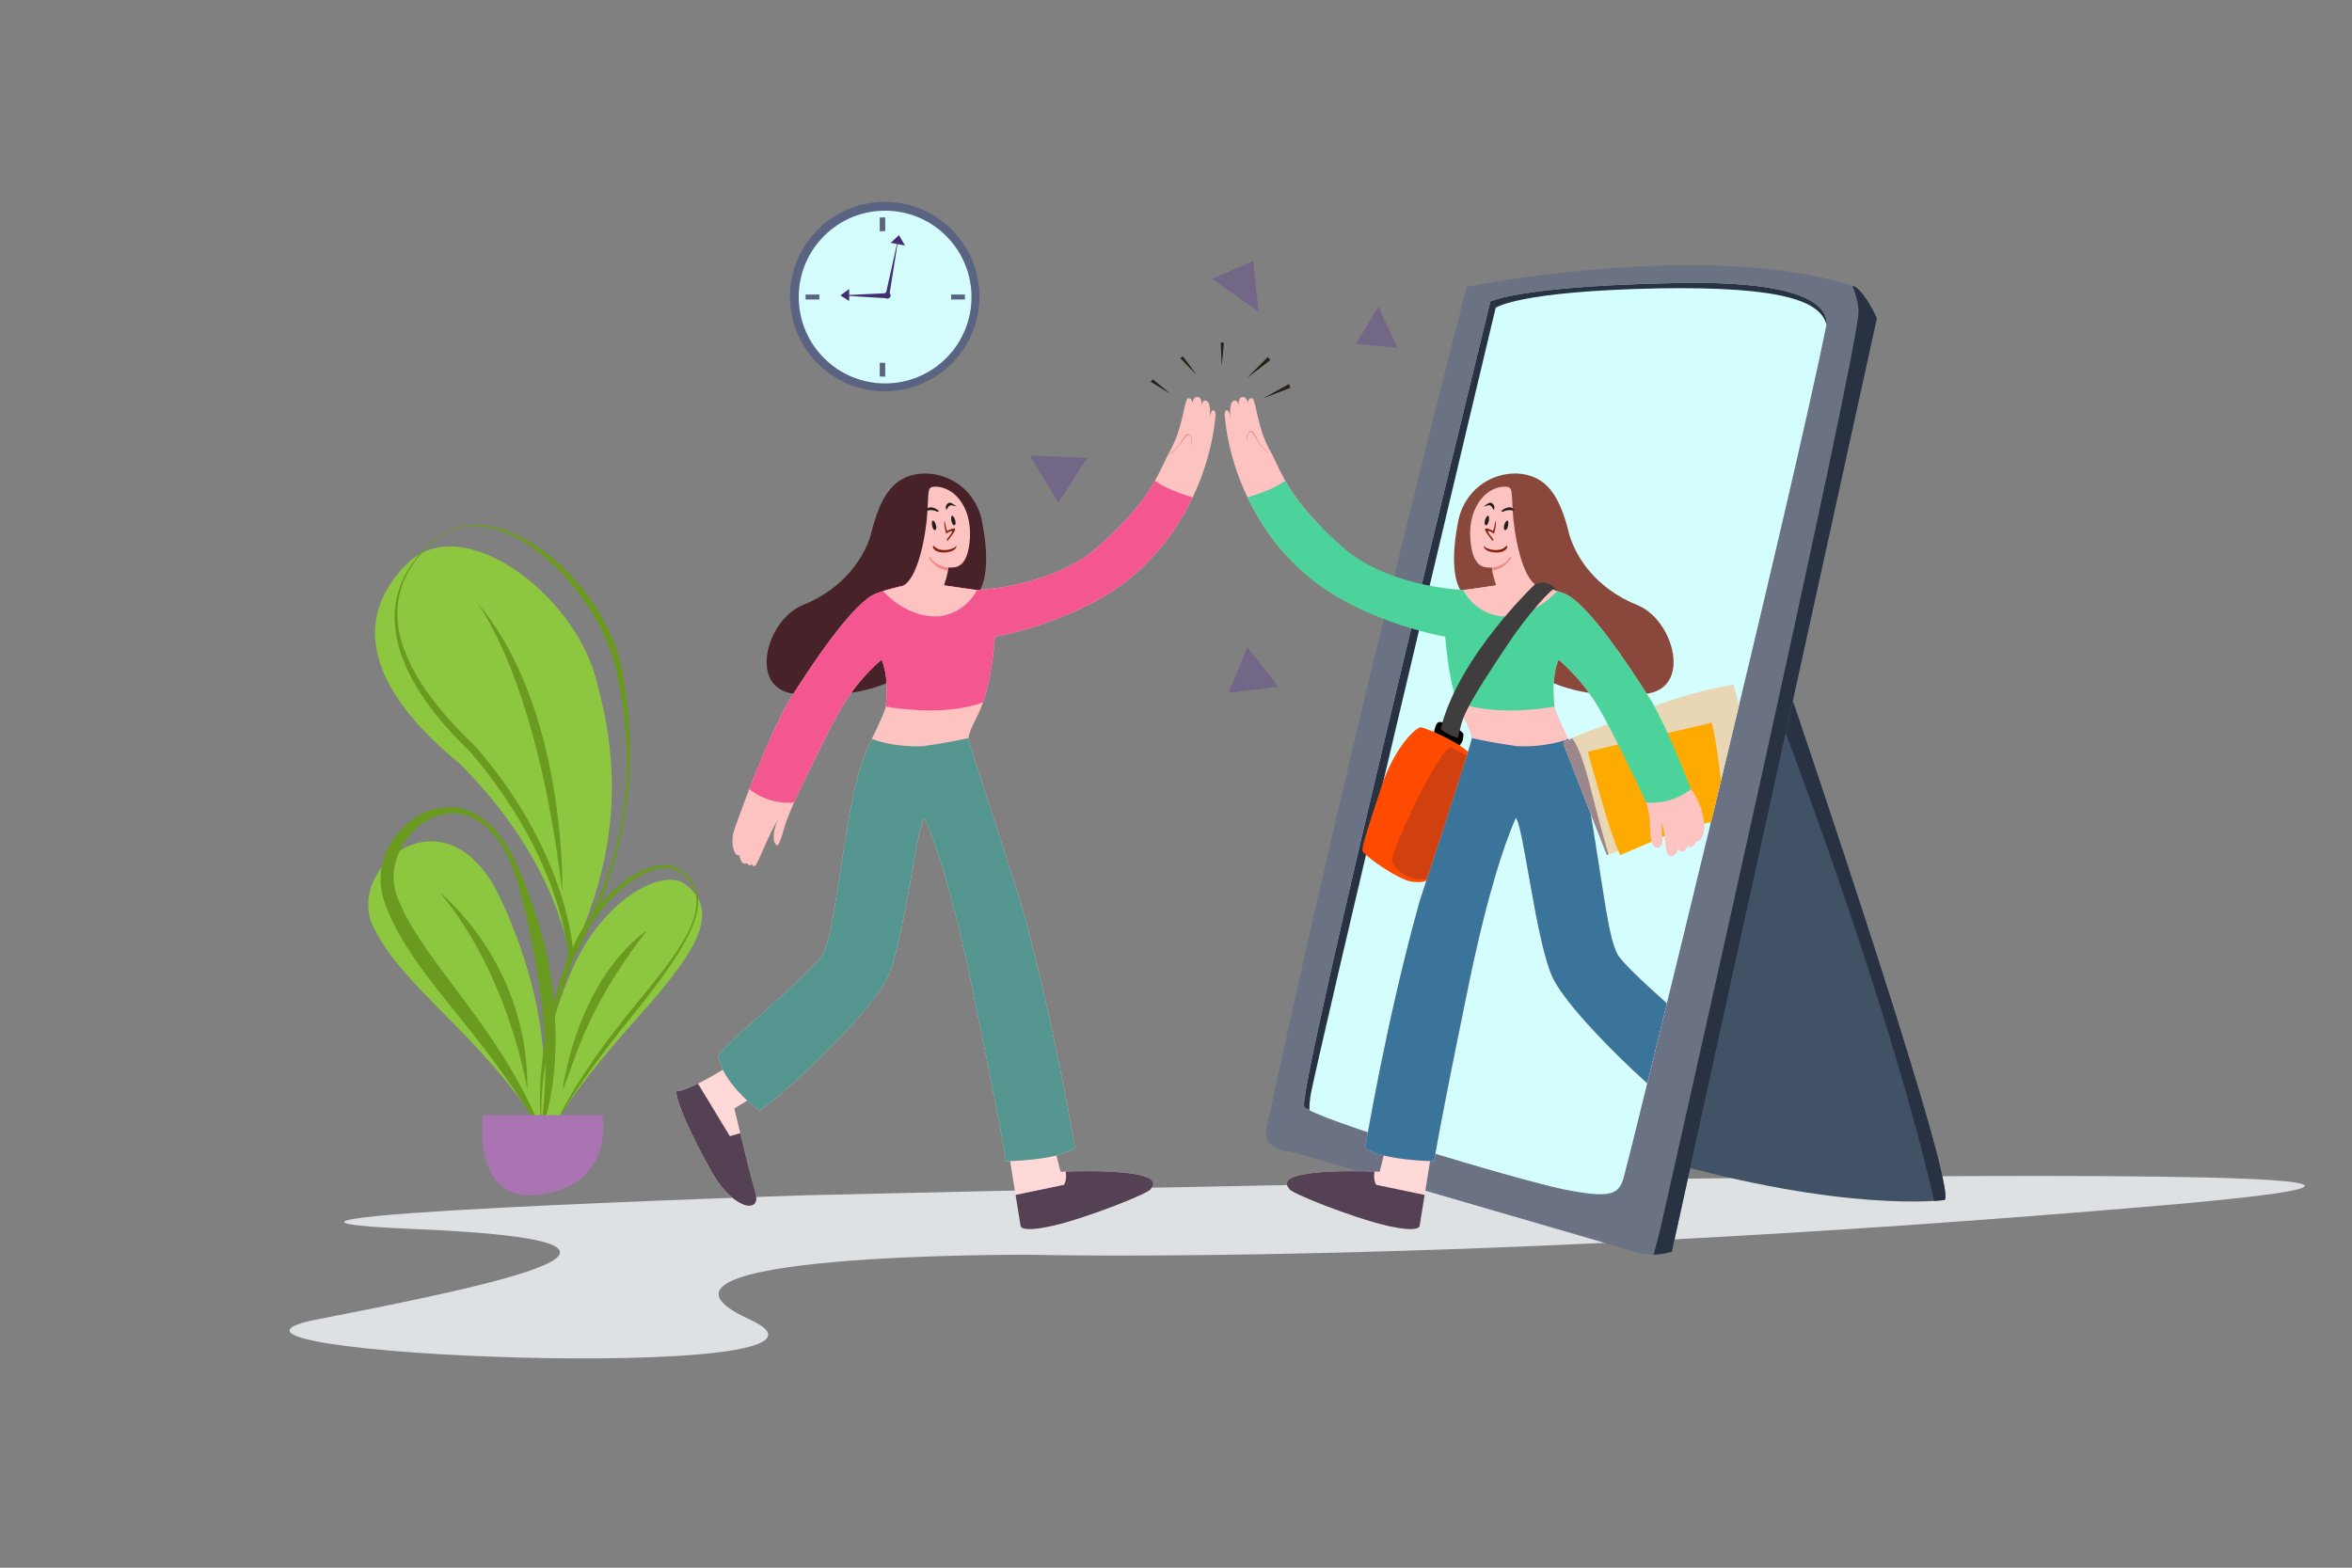
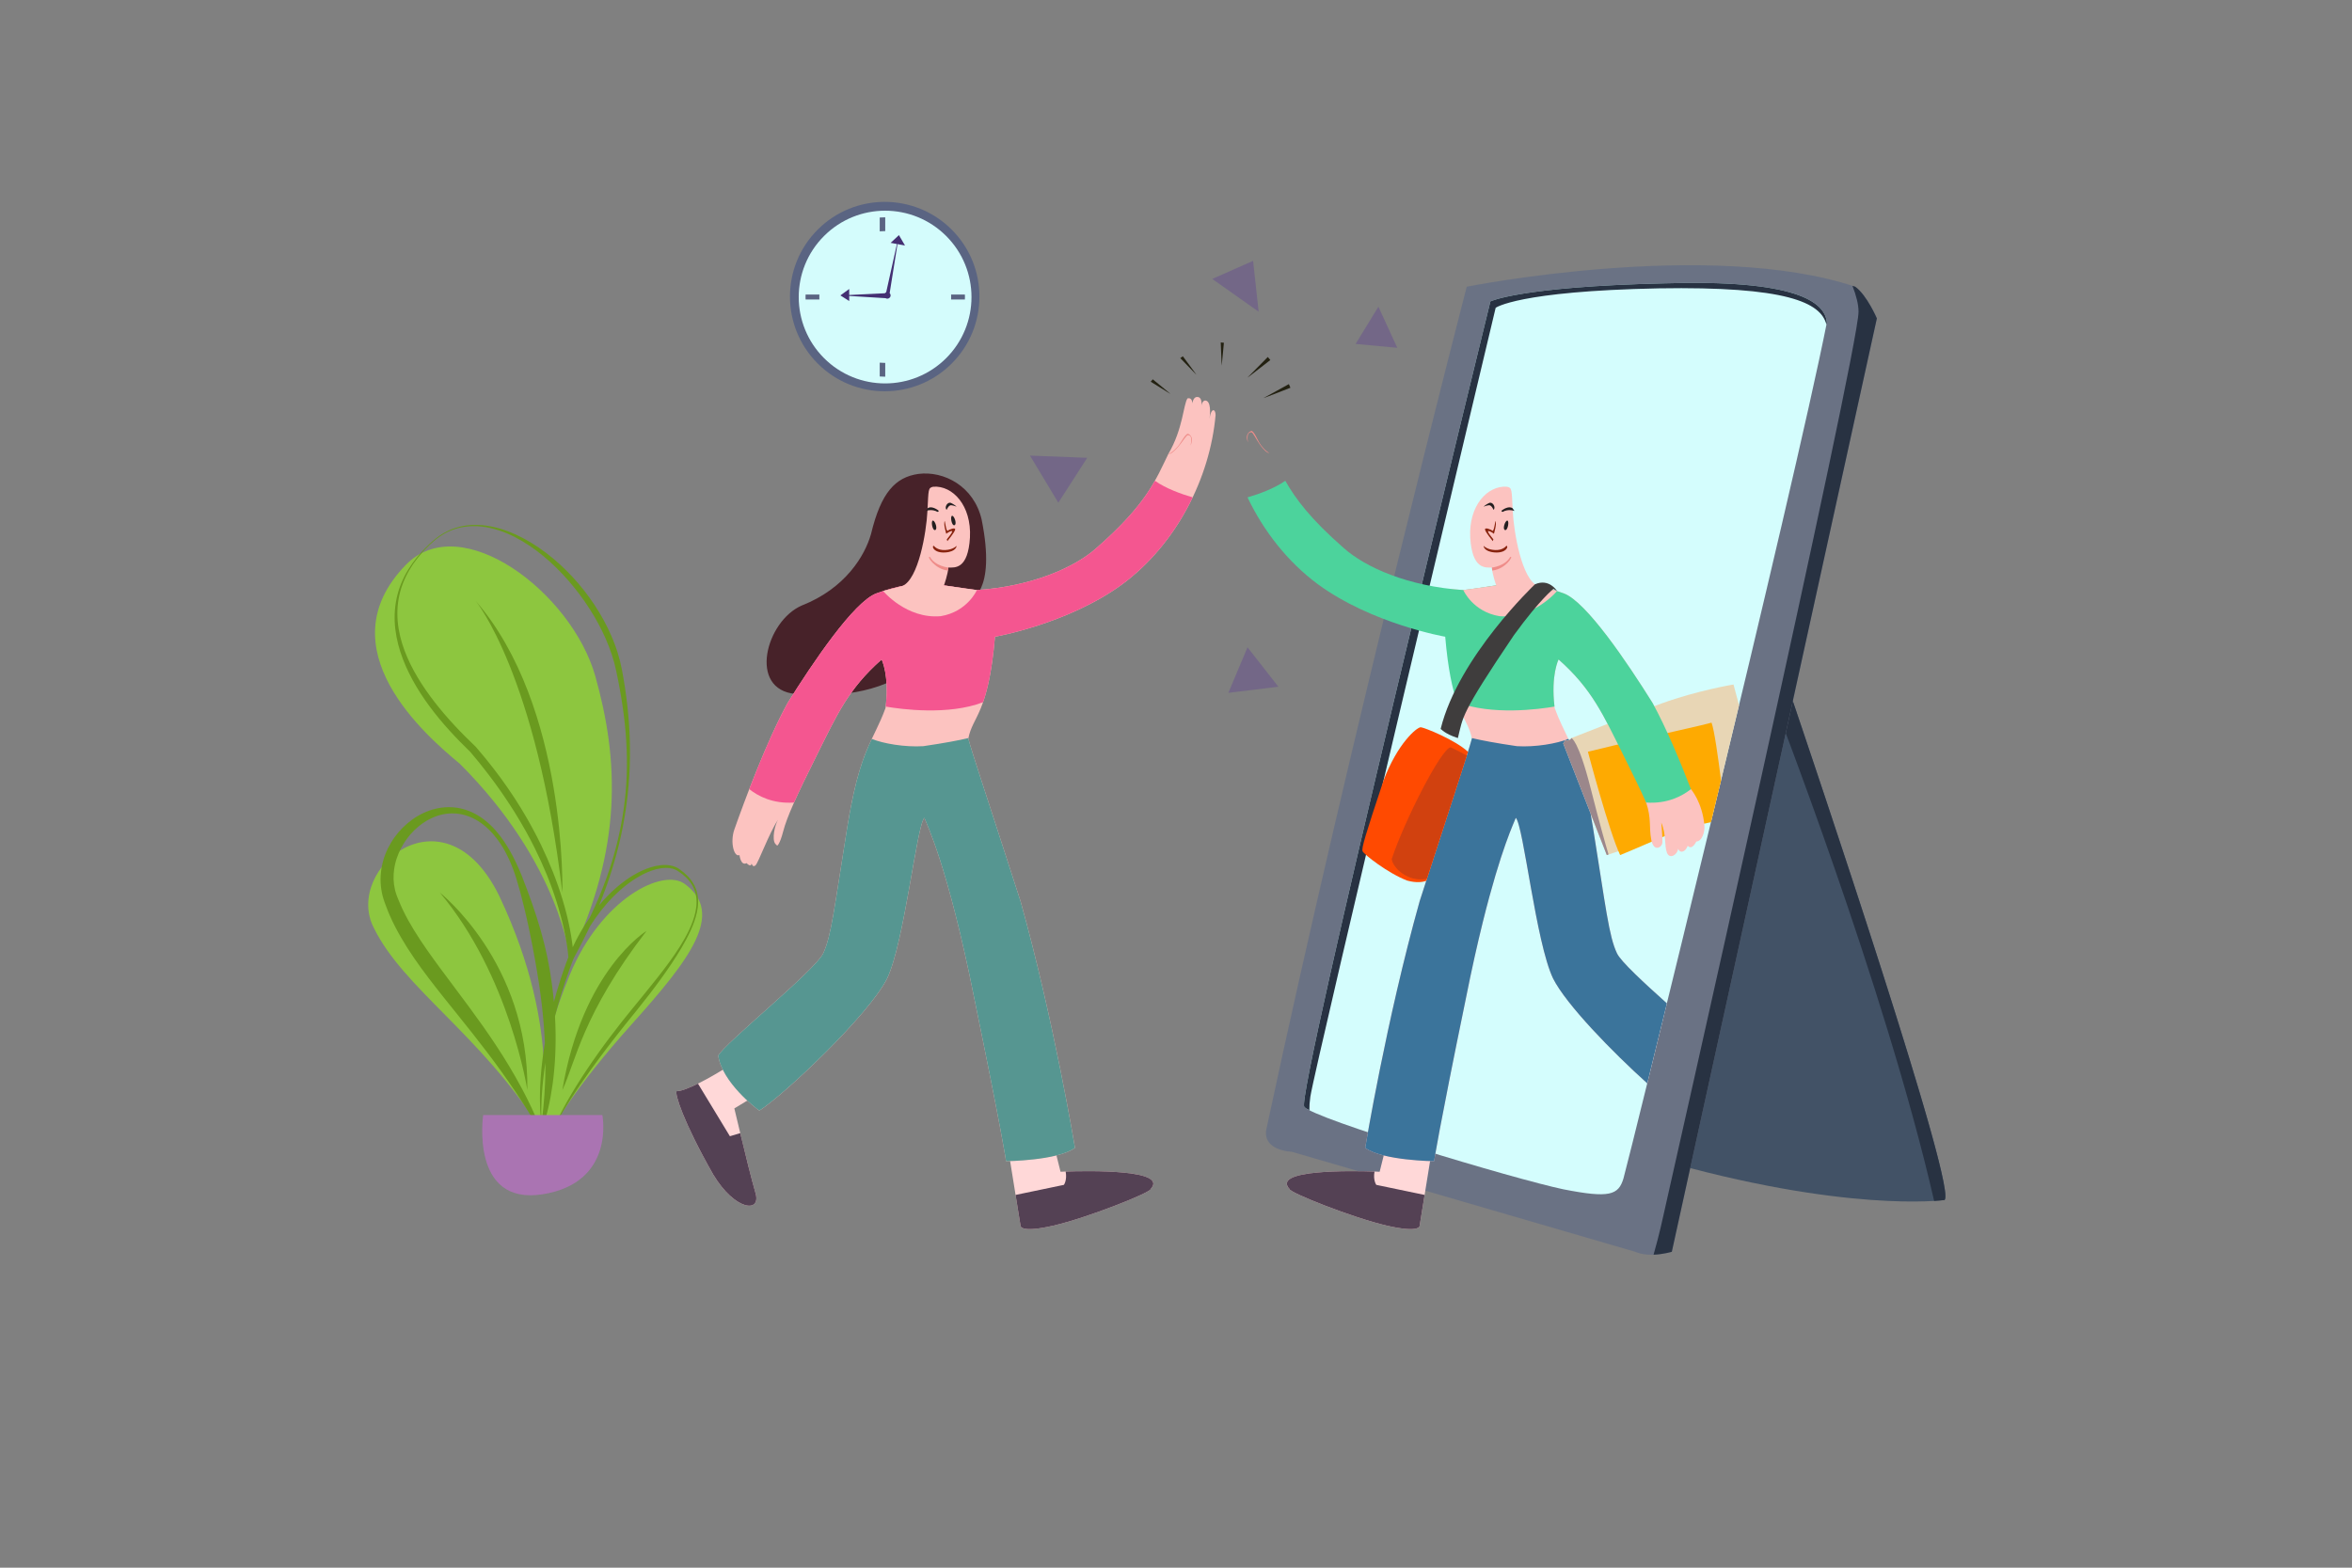
<svg xmlns="http://www.w3.org/2000/svg" xml:space="preserve" style="enable-background:new 0 0 4000 2666.667;" viewBox="0 0 4000 2666.667" y="0px" x="0px" version="1.1">
  <rect x="0" y="0" width="4000" height="2666.667" fill="#808080" stroke="none" />
  <g id="Layer_3">
-     <path d="M1369.945,2033.221c0,0,3495.474-84.705,2300.893,17.701   c-1194.582,102.406-1919.176,83.395-1919.176,83.395s-726.793-3.671-477.419,109.739s-1043.497,60.485-733.51,0   s657.776-132.74,166.334-153.317S1369.945,2033.221,1369.945,2033.221z" style="fill:#DEE1E3;" />
    <path d="M3041.694,1170.966l-272.183,133.256c0,0-277.853,572.718,45.364,666.281   c323.217,93.563,490.496,70.881,490.496,70.881C3342.229,2052.725,3041.694,1170.966,3041.694,1170.966z" style="fill:#425266;" />
    <path d="M3044.978,1180.625c-19.085,2.772-31.639,4.224-31.64,4.224l0,0   c0,0.001,192.738,493.936,276.005,857.92c10.662-0.657,16.028-1.384,16.028-1.384   C3339.955,2052.025,3077.496,1276.377,3044.978,1180.625z" style="fill:#283242;" />
    <path d="M3155.104,487.674c-246.666-82.222-660.61,0-660.61,0s-194.214,748.503-340.229,1430.377   c-9.923,39.693,42.529,41.111,42.529,41.111s0,0,584.059,170.114c25.517,11.341,62.375,0,62.375,0l348.734-1587.733   C3191.962,541.544,3174.95,501.85,3155.104,487.674z" style="fill:#6A7284;" />
    <path d="M2534.691,512.691c0,0,50.53-25.017,294.36-30.687c223.984-7.088,275.018,31.188,277.853,66.628   c-56.705,286.359-337.393,1427.542-345.899,1455.894c-8.506,28.352-23.677,34.023-102.566,18.429   c-81.724-17.011-426.206-120.498-440.382-140.344C2203.882,1862.764,2534.691,512.691,2534.691,512.691z" style="fill:#D4FDFD;" />
    <path d="M3191.962,541.544c0,0-17.011-39.693-36.858-53.869c-1.555-0.518-3.119-1.029-4.687-1.534   c6.428,16.541,10.358,31.705,10.358,44.063c0,68.046-331.722,1536.698-331.722,1536.698s-6.8,32.298-16.867,67.344   c16.86-0.607,31.043-4.969,31.043-4.969L3191.962,541.544z" style="fill:#283242;" />
    <path d="M2829.052,482.004c-243.831,5.671-294.36,30.687-294.36,30.687s-330.81,1350.073-316.634,1369.92   c1.083,1.516,4.102,3.522,8.774,5.938c-0.097-6.505,0.362-14.095,1.637-22.95c7.073-49.144,315.169-1342.012,315.169-1342.012   s37.803-28.352,276.908-33.078c217.385-3.669,276.31,23.82,285.642,61.73c0.243-1.216,0.482-2.421,0.717-3.608   C3104.069,513.191,3053.035,474.916,2829.052,482.004z" style="fill:#283242;" />
  </g>
  <g id="Layer_4">
    <path d="M1716.693,1967.668l18.901,117.19c0,0-1.89,13.231,55.76,0   c57.65-13.231,166.773-56.588,165.658-62.437c35.643-38.687-153.372-29.236-153.372-29.236l-13.231-52.924L1716.693,1967.668z" style="fill:#FFD8D8;" />
    <path d="M1237.538,1814.565c0,0-65.21,41.583-86.947,41.583c-2.835,4.725,10.396,50.089,62.375,141.762   c36.858,61.43,82.222,66.155,71.826,31.188c-10.396-34.968-35.913-143.652-35.913-143.652l37.423-22.682L1237.538,1814.565z" style="fill:#FFD8D8;" />
    <path d="M1212.966,1997.911c36.858,61.43,82.222,66.155,71.826,31.188   c-6.144-20.668-17.571-67.085-25.889-101.595l-17.585,5.24l-54.284-89.446c-14.428,7.165-28.407,12.851-36.444,12.851   C1147.756,1860.874,1160.987,1906.238,1212.966,1997.911z" style="fill:#544154;" />
    <path d="M1791.354,2084.858c57.65-13.231,166.773-56.588,165.659-62.437   c30.995-33.642-107.893-30.882-144.643-29.591c2.682,15.244-3.059,22.669-3.059,22.669l-82.146,17.091l8.43,52.268   C1735.595,2084.858,1733.705,2098.089,1791.354,2084.858z" style="fill:#544154;" />
    <path d="M1669.439,883.662c-13.231-56.705-64.266-83.167-107.739-77.497   c-38.748,5.671-63.32,31.188-80.332,102.069c-10.396,36.858-43.474,92.618-118.135,121.915   c-60.485,26.462-91.672,142.707-10.396,150.268c81.277,7.561,157.828-5.671,210.753-52.924   c51.979-46.309,85.057-106.794,85.057-106.794S1694.956,1010.303,1669.439,883.662z" style="fill:#472229;" />
    <path d="M1554.14,993.91c0,0-25.337,1.272-63.703,15.448c-38.366,14.176-108.302,118.135-150.83,186.181   c-35.913,65.21-73.716,167.279-90.728,215.478c-7.561,21.737-0.473,47.727,8.742,43.474c0,0,2.126,18.902,12.05,13.704   c0,0,7.088,7.952,8.506,0.905c0.945,0.986,1.89,6.732,6.616,2.914c4.725-3.818,23.154-54.852,38.276-77.534   c-5.67,9.923-10.396,33.078-4.725,40.638c3.308,3.308,3.308,3.308,3.308,3.308s4.253-0.945,10.396-24.572   c6.143-23.627,22.209-59.54,56.705-128.531c34.495-68.991,53.397-112.937,110.574-163.499c0,0,13.704,26.935,6.616,82.694   c-21.264,58.122-43.474,68.518-65.21,203.665s-26.815,184.29-40.815,213.588c-14,29.297-168.993,154.048-178.443,173.895   c6.615,45.364,64.265,89.782,69.936,93.563c41.583-26.462,186.18-162.554,217.368-224.929   c29.297-61.43,50.089-259.897,63.32-273.128c2.835,8.506,39.693,80.332,85.057,308.096c46.309,224.929,53.87,275.963,53.87,275.963   s87.892-0.945,117.19-22.682c0,0-35.913-217.368-92.618-419.615c-64.265-199.412-81.277-248.936-88.837-276.626   c7.561-39.031,34.023-40.921,45.364-173.232c0,0,123.805-21.445,216.423-89.164c92.618-68.664,149.323-181.128,158.773-287.922   c0-10.396-7.561-13.704-10.396,6.615c0,0,4.253-25.99-4.726-30.715c-7.561-3.308-8.978,8.506-8.978,8.506   s2.363-15.594-7.561-15.121c-6.616,0-8.033,11.341-8.033,11.341s0.945-10.868-8.033-8.978c-7.088,9.923-7.561,51.979-32.605,94.508   c-20.792,42.529-35.913,84.585-121.915,159.718c-37.331,33.55-110.574,65.683-203.664,71.826   C1627.383,1000.38,1593.833,990.748,1554.14,993.91z" style="fill:#FCC3C0;" />
    <path d="M1908.544,993.91c51.867-38.453,92.468-90.644,119.817-147.882   c-19.23-5.591-45.353-14.897-64.262-28.222c-17.028,30.159-42.967,65.079-99.029,114.056   c-37.331,33.55-110.574,65.683-203.665,71.826c-34.023-3.308-67.573-12.939-107.266-9.777c0,0-25.337,1.272-63.703,15.448   c-38.366,14.176-108.302,118.135-150.83,186.181c-22.999,41.761-46.773,98.639-65.365,146.803   c15.052,11.93,40.299,25.294,76.179,22.783c9.045-20.332,21.491-46.125,38.33-79.804c34.495-68.991,53.397-112.937,110.574-163.499   c0,0,13.276,26.095,6.934,80.087c26.362,4.52,106.389,15.337,165.637-7.426c7.734-21.985,15.367-54.729,20.225-111.409   C1692.121,1083.074,1815.927,1061.629,1908.544,993.91z" style="fill:#F45690;" />
    <path d="M1605.381,995.773c0,0,7.029-19.641,7.354-30.361c11.341,0,33.55,3.308,36.858-51.034   c2.835-54.342-29.297-88.837-62.375-86.475c-8.978,1.89-8.033,4.253-9.923,41.111c-1.89,37.331-15.384,115.903-42.423,127.651   c-26.4,6.629-32.945,8.692-32.945,8.692s39.928,47.948,98.051,42.75c45.364-7.561,61.43-44.419,61.43-44.419L1605.381,995.773z" style="fill:#FCC3C0;" />
    <path d="M1581.666,947.455c-7.138-3.399,7.729,21.014,30.556,23.02c0.28-1.813,0.467-3.531,0.513-5.063   C1612.735,965.411,1590.763,963.285,1581.666,947.455z" style="fill:#EF8C89;" />
    <path d="M1399.915,1621.769c-14,29.297-168.993,154.048-178.443,173.895   c6.616,45.364,64.265,89.782,69.936,93.563c41.583-26.462,186.18-162.554,217.368-224.929   c29.298-61.43,50.089-259.897,63.32-273.128c2.835,8.506,39.693,80.332,85.057,308.096c46.309,224.929,53.87,275.963,53.87,275.963   s87.892-0.945,117.19-22.682c0,0-35.913-217.368-92.618-419.615c-64.265-199.412-81.277-248.936-88.837-276.626   c0.055-0.286,0.112-0.569,0.169-0.851c-16.026,3.857-40.295,8.451-76.721,13.8c-31.241,1.913-68.068-4.347-87.569-12.395   c-13.915,29.496-28.007,64.906-41.906,151.322C1418.993,1543.327,1413.915,1592.472,1399.915,1621.769z" style="fill:#569691;" />
    <path d="M1607.379,935.642c-13.861,0.63-19.216-7.246-19.216-7.246c-4.411,0.63,0,12.601,19.374,11.341   c19.374-1.26,19.374-11.341,19.374-11.341S1621.24,935.012,1607.379,935.642z" style="fill:#88230E;" />
    <path d="M1611.79,902.879c-2.205,2.205-5.037-16.697-5.037-16.697c-2.832,4.411,2.517,21.737,2.517,21.737   s5.985-4.725,9.451-4.568c3.465,0.158-8.506,14.019-8.506,14.019l0.945,3.15c0,0,12.286-14.806,13.231-19.532   C1625.336,896.263,1613.995,900.674,1611.79,902.879z" style="fill:#88230E;" />
    <path d="M1619.35,877.362c-3.78,0-1.059,17.326,3.78,16.066   C1627.969,892.168,1623.13,877.362,1619.35,877.362z" style="fill:#231F20;" />
    <path d="M1586.587,885.552c-3.78,0-1.058,17.326,3.78,16.066   C1595.207,900.359,1590.368,885.552,1586.587,885.552z" style="fill:#231F20;" />
    <path d="M1609.899,867.281c0,0,3.379-8.191,7.675-7.876c4.296,0.315,9.337,2.52,9.337,2.52   s-3.237-3.465-9.337-6.301C1611.474,852.79,1605.489,862.87,1609.899,867.281z" style="fill:#231F20;" />
    <path d="M1594.463,867.281c0,0-10.593-7.679-16.953-2.579l-3.209,4.47c0,0,10.396-4.095,20.162,1.575   C1594.463,870.746,1598.909,869.801,1594.463,867.281z" style="fill:#231F20;" />
    <path d="M1986.671,772.788c0,0,12.916-5.685,22.367-21.752c9.451-16.066,11.971-12.916,11.971-12.916   s11.341,4.725,3.465,19.847c0,0,5.722-17.156-4.253-17.799c-2.441-0.158-8.926,11.278-17.248,20.792   C1997.332,767.409,1990.871,772.794,1986.671,772.788z" style="fill:#EF8C89;" />
  </g>
  <g id="Layer_5">
    <path d="M2948.131,1164.351c0,0-62.375,10.396-121.915,32.133c-59.54,21.737-153.727,58.971-153.727,58.971   s-1.302,2.565-4.1,3.637c-0.384,0.147-0.797,0.265-1.238,0.346c-0.018,0.003-0.037,0.006-0.055,0.009   c-0.21,0.036-0.426,0.065-0.648,0.083c-0.008,0.001-0.015,0.002-0.023,0.002c-0.227,0.018-0.461,0.024-0.701,0.019   c-0.035-0.001-0.07-0.003-0.105-0.004c-0.204-0.006-0.413-0.021-0.626-0.045c-0.048-0.005-0.095-0.009-0.144-0.016   c-0.246-0.031-0.497-0.073-0.755-0.128c-0.036-0.008-0.073-0.018-0.11-0.027c-0.222-0.051-0.45-0.112-0.681-0.182   c-0.071-0.021-0.141-0.043-0.212-0.066c-0.271-0.088-0.547-0.186-0.831-0.302l-2.551,3.838l-1.27,1.91l16.054,41.093l30.629,78.399   v0l27.531,70.47l177.825-58.781c15.576-64.492,31.448-130.494,47.124-196.051L2948.131,1164.351z" style="fill:#E8D6B5;" />
    <path d="M2668.389,1259.091c-0.384,0.147-0.797,0.265-1.238,0.346c-0.018,0.003-0.037,0.006-0.055,0.009   c-0.21,0.036-0.426,0.065-0.648,0.083c-0.008,0.001-0.015,0.002-0.023,0.002c-0.227,0.018-0.461,0.024-0.701,0.019   c-0.035-0.001-0.07-0.003-0.105-0.004c-0.204-0.006-0.413-0.021-0.626-0.045c-0.048-0.005-0.095-0.009-0.144-0.016   c-0.246-0.031-0.497-0.073-0.755-0.128c-0.036-0.008-0.073-0.018-0.11-0.027c-0.222-0.051-0.45-0.112-0.681-0.182   c-0.071-0.021-0.141-0.043-0.212-0.066c-0.271-0.088-0.547-0.186-0.831-0.302l-2.551,3.838l-1.27,1.91l16.054,41.093l30.629,78.399   v0l27.531,70.47l2.983-0.986c-3.912-13.042-14.331-48.907-30.39-112.379c-20.792-82.177-32.757-85.671-32.757-85.671   S2671.187,1258.02,2668.389,1259.091z" style="fill:#9B878B;" />
    <path d="M2910.772,1229.243c-6.346,1.806-22.02,5.655-57.148,13.549   c-84.112,18.902-153.103,35.913-153.103,35.913s35.913,136.091,54.815,175.785c0,0,29.929-12.248,78.757-33.531   c27.514-11.993,56.028-18.728,75.679-22.323c5.692-23.563,11.424-47.33,17.173-71.21   C2921.838,1286.968,2915.334,1241.136,2910.772,1229.243z" style="fill:#FEAA01;" />
    <path d="M2875.737,1342.342c0,0,19.47,22.366,22.936,61.744c0.945,10.081-3.465,26.777-13.861,27.407   c0,0-6.931,15.436-14.491,7.246c-4.095,10.711-12.916,13.546-16.381,5.04c-1.26,10.396-14.176,18.272-18.902,6.931   c-4.726-11.341-0.945-31.61-9.766-51.403c0,0,2.52,25.886,1.89,34.077c-0.63,8.191-14.806,16.696-18.902-5.04   c-4.095-21.737,0.553-36.023-8.702-63.218s11.222-19.949,11.222-19.949l19.476-4.051l17.72-1.305L2875.737,1342.342z" style="fill:#FCC3C0;" />
    <path d="M2433.285,1967.668l-18.902,117.19c0,0,1.89,13.231-55.76,0   c-57.65-13.231-166.773-56.588-165.659-62.437c-35.643-38.687,153.373-29.236,153.373-29.236l13.231-52.924L2433.285,1967.668z" style="fill:#FFD8D8;" />
    <path d="M2358.624,2084.858c-57.65-13.231-166.773-56.588-165.659-62.437   c-30.995-33.642,107.893-30.882,144.643-29.591c-2.682,15.244,3.059,22.669,3.059,22.669l82.146,17.091l-8.43,52.268   C2414.383,2084.858,2416.273,2098.089,2358.624,2084.858z" style="fill:#544154;" />
-     <path d="M2480.539,883.662c13.231-56.705,64.265-83.167,107.739-77.497   c38.748,5.671,63.321,31.188,80.332,102.069c10.396,36.858,43.474,92.618,118.135,121.915   c60.485,26.462,91.673,142.707,10.396,150.268c-81.277,7.561-157.828-5.671-210.753-52.924   c-51.979-46.309-85.057-106.794-85.057-106.794S2455.022,1010.303,2480.539,883.662z" style="fill:#89483B;" />
-     <path d="M2162.992,772.143c-25.044-42.529-25.517-84.584-32.605-94.508c-8.978-1.89-8.033,8.978-8.033,8.978   s-1.418-11.341-8.033-11.341c-9.321-0.444-7.802,13.285-7.584,14.954c0.015,0.105,0.023,0.168,0.023,0.168s-0.009-0.06-0.023-0.168   c-0.205-1.408-1.92-11.416-8.955-8.338c-7.895,4.155-5.56,24.747-4.881,29.659c0.053,0.345,0.105,0.696,0.156,1.056   c0,0-0.063-0.382-0.156-1.056c-2.946-19.142-10.24-15.771-10.24-5.559c7.552,85.34,45.283,174.299,107.4,241.637l58.116-50.011   C2193.835,843.008,2180.395,807.738,2162.992,772.143z" style="fill:#FCC3C0;" />
    <path d="M2750.063,1621.769c-14-29.297-19.078-78.442-40.815-213.588   c-1.373-8.536-2.748-16.572-4.124-24.156l-0.002-0.005v0l-30.629-78.399l-16.054-41.093l1.27-1.91l2.551-3.838   c0.284,0.117,0.559,0.214,0.831,0.302c0.071,0.023,0.142,0.045,0.212,0.066c0.231,0.07,0.459,0.132,0.681,0.182   c0.036,0.008,0.073,0.019,0.11,0.027c0.258,0.056,0.509,0.097,0.755,0.128c0.049,0.006,0.096,0.01,0.144,0.016   c0.213,0.023,0.422,0.038,0.626,0.045c0.035,0.001,0.071,0.003,0.105,0.004c0.24,0.004,0.474-0.002,0.701-0.019   c0.008-0.001,0.015-0.002,0.023-0.002c0.223-0.018,0.438-0.047,0.648-0.083c0.018-0.003,0.037-0.006,0.055-0.009   c0.441-0.081,0.854-0.199,1.238-0.346c0,0,0,0,0,0c-8.201-17.564-16.344-32.685-24.352-54.575   c-7.088-55.76,6.615-82.694,6.615-82.694c40.771,36.054,62.08,68.746,83.459,109.551c25.197-9.756,54.254-20.888,79.325-30.185   c-1.023-1.91-2.045-3.797-3.065-5.649c-42.529-68.046-112.465-172.004-150.83-186.181c-38.366-14.176-63.703-15.448-63.703-15.448   c-39.693-3.162-73.244,6.47-107.266,9.777c-8.284-0.547-16.408-1.303-24.367-2.244l21.55,211.937   c7.509,16.284,14.225,26.192,17.466,42.925c-2.179,7.982-5.145,17.78-9.801,32.459c-11.495,36.241-33.297,102.241-79.037,244.167   c-56.705,202.247-92.618,419.615-92.618,419.615c29.297,21.737,117.19,22.682,117.19,22.682s7.561-51.034,53.87-275.963   c10.198-51.201,19.965-94.518,29.013-131.01c31.202-125.842,53.846-170.492,56.044-177.085   c13.231,13.231,34.023,211.698,63.32,273.128c22.114,44.227,101.244,125.514,160.241,178.505   c9.845-39.93,21.118-85.82,33.411-136.044C2795.249,1671.207,2756.719,1635.699,2750.063,1621.769z" style="fill:#FCC3C0;" />
    <path d="M2750.063,1621.769c-14-29.297-19.078-78.442-40.815-213.588c-1.374-8.54-2.749-16.574-4.126-24.161   l-46.683-119.491l3.82-5.748c2.536,1.044,4.565,0.91,6.129,0.311c-0.349-0.748-0.698-1.492-1.047-2.232   c-19.501,8.048-56.329,14.308-87.57,12.395c-36.426-5.349-60.695-9.943-76.721-13.8c0.057,0.282,0.114,0.565,0.169,0.851   c-2.179,7.982-5.145,17.78-9.801,32.46c-11.495,36.241-33.297,102.241-79.037,244.166   c-56.705,202.247-92.617,419.615-92.617,419.615c29.297,21.737,117.19,22.682,117.19,22.682s7.561-51.034,53.869-275.963   c10.198-51.201,19.965-94.518,29.013-131.01c31.202-125.842,53.846-170.492,56.044-177.085   c13.231,13.231,34.023,211.698,63.32,273.128c22.114,44.227,101.244,125.514,160.241,178.505   c9.845-39.93,21.118-85.82,33.411-136.044C2795.249,1671.207,2756.719,1635.699,2750.063,1621.769z" style="fill:#3B749B;" />
    <path d="M2241.434,993.91c-51.867-38.453-92.468-90.644-119.817-147.882   c19.23-5.591,45.353-14.897,64.262-28.222c17.028,30.159,42.967,65.079,99.029,114.056c37.331,33.55,110.574,65.683,203.665,71.826   c34.023-3.308,67.573-12.939,107.267-9.777c0,0,25.337,1.272,63.703,15.448c38.366,14.176,108.302,118.135,150.83,186.181   c22.999,41.761,46.773,98.639,65.365,146.803c-15.052,11.93-40.299,25.294-76.179,22.783   c-9.045-20.332-21.491-46.125-38.331-79.804c-34.495-68.991-53.397-112.937-110.574-163.499c0,0-13.276,26.095-6.935,80.087   c-26.362,4.52-106.389,15.337-165.637-7.426c-7.734-21.985-15.367-54.729-20.225-111.409   C2457.857,1083.074,2334.052,1061.629,2241.434,993.91z" style="fill:#4CD39C;" />
    <path d="M2544.597,995.773c0,0-7.029-19.641-7.354-30.361c-11.341,0-33.55,3.308-36.858-51.034   c-2.835-54.342,29.298-88.837,62.375-86.475c8.978,1.89,8.033,4.253,9.923,41.111c1.89,37.331,15.384,115.903,42.424,127.651   c26.399,6.629,32.945,8.692,32.945,8.692s-39.928,47.948-98.051,42.75c-45.364-7.561-61.43-44.419-61.43-44.419L2544.597,995.773z" style="fill:#FCC3C0;" />
    <path d="M2568.313,947.455c7.138-3.399-7.729,21.014-30.555,23.02c-0.28-1.813-0.467-3.531-0.513-5.063   C2537.244,965.411,2559.216,963.285,2568.313,947.455z" style="fill:#EF8C89;" />
    <path d="M2542.599,935.642c13.861,0.63,19.217-7.246,19.217-7.246c4.41,0.63,0,12.601-19.374,11.341   c-19.374-1.26-19.374-11.341-19.374-11.341S2528.738,935.012,2542.599,935.642z" style="fill:#88230E;" />
    <path d="M2538.189,902.879c2.205,2.205,5.037-16.697,5.037-16.697c2.832,4.411-2.517,21.737-2.517,21.737   s-5.985-4.725-9.451-4.568c-3.465,0.158,8.506,14.019,8.506,14.019l-0.945,3.15c0,0-12.286-14.806-13.231-19.532   S2535.984,900.674,2538.189,902.879z" style="fill:#88230E;" />
-     <path d="M2530.628,877.362c3.78,0,1.059,17.326-3.78,16.066   C2522.009,892.168,2526.848,877.362,2530.628,877.362z" style="fill:#231F20;" />
    <path d="M2563.391,885.552c3.78,0,1.058,17.326-3.78,16.066   C2554.772,900.359,2559.611,885.552,2563.391,885.552z" style="fill:#231F20;" />
    <path d="M2540.079,867.281c0,0-3.378-8.191-7.675-7.876c-4.296,0.315-9.337,2.52-9.337,2.52   s3.237-3.465,9.337-6.301C2538.504,852.79,2544.489,862.87,2540.079,867.281z" style="fill:#231F20;" />
    <path d="M2555.515,867.281c0,0,10.593-7.679,16.953-2.579l3.209,4.47c0,0-10.396-4.095-20.162,1.575   C2555.515,870.746,2551.069,869.801,2555.515,867.281z" style="fill:#231F20;" />
-     <path d="M2438.261,1249.408c0,0,1.417-15.121,7.088-20.319c5.671-5.198,43.946,13.231,43.474,20.319   c-0.473,7.088,0,13.704-10.396,21.737C2454.8,1258.386,2438.261,1249.408,2438.261,1249.408z" />
    <path d="M2610.467,993.91c0,0-130.15,123.187-160.392,246.047c0.945,0,6.615,8.313,29.297,15.497   c9.194-36.163,2.835-38.179,95.453-175.216c45.364-62.375,67.101-78.441,67.101-78.441l6.127,3.559   C2648.053,1005.356,2634.768,983.187,2610.467,993.91z" style="fill:#3F3D3D;" />
    <path d="M2416.052,1237.122c-6.615,0-39.693,27.88-63.22,90.889   c-31.087,93.252-37.431,114.665-35.541,119.863c1.89,5.198,43.474,37.803,76.079,50.089c15.503,4.134,25.91,2.615,32.168,0.391   c42.368-131.21,61.3-188.337,71.018-219.56C2475.117,1258.732,2421.926,1237.122,2416.052,1237.122z" style="fill:#FF4A01;" />
    <path d="M2467.086,1271.145c-16.066,1.89-79.387,126.641-100.178,189.961   c0.868,13.025,25.674,40.408,59.753,33.772c38.834-120.24,57.697-177.377,67.865-209.607   C2488.924,1281.987,2480.315,1277.411,2467.086,1271.145z" style="fill:#D1410F;" />
    <path d="M2158.775,770.834c0,0-12.347-6.834-20.3-23.692c-7.954-16.858-10.749-13.949-10.749-13.949   s-11.723,3.677-5.252,19.45c0,0-4.142-17.604,5.851-17.34c2.446,0.065,7.865,12.042,15.289,22.272   C2148.646,764.509,2154.592,770.458,2158.775,770.834z" style="fill:#EF8C89;" />
  </g>
  <g id="Layer_6">
    <polygon points="2131.111,443.728 2061.647,474.443 2140.561,530.203" style="fill:#736787;" />
    <polygon points="2344.226,521.697 2305.478,585.017 2376.358,591.633" style="fill:#736787;" />
    <polygon points="2121.616,1101.03 2089.054,1178.527 2174.112,1168.131" style="fill:#736787;" />
    <polygon points="1751.661,774.978 1799.86,855.13 1849.005,778.758" style="fill:#736787;" />
    <path d="M2156.155,607.227l-34.539,34.968c-1.911,1.935,38.792-29.77,38.792-29.77L2156.155,607.227z" style="fill:#232111;" />
    <path d="M1960.494,645.238l-3.49,4.089l33.32,20.587C1992.167,671.053,1960.494,645.238,1960.494,645.238z" style="fill:#232111;" />
    <path d="M2077.638,621.62c0.084,2.166,3.815-38.525,3.815-38.525l-5.341-0.613L2077.638,621.62z" style="fill:#232111;" />
    <path d="M2007.275,609.154l27.233,28.15c1.507,1.558-22.845-31.254-22.845-31.254L2007.275,609.154z" style="fill:#232111;" />
    <path d="M2191.984,653.388l-43.071,23.677c-2.384,1.31,45.666-17.482,45.666-17.482L2191.984,653.388z" style="fill:#232111;" />
  </g>
  <g id="Layer_7">
    <path d="M940.42,1917.648c0,0,34.968-65.069,134.523-176.084c99.555-111.016,157.775-187.771,89.86-237.773   c-37.011-27.982-142.354,24.578-195.971,154.767c-49.615,120.442-58.159,212.289-57.442,257.735" style="fill:#8DC63F;" />
    <path d="M690.147,960.92c93.896-96.427,282.533,47.674,322.263,189.214   c39.729,141.54,47.31,290.412-43.277,480.332c0,0-15.794-160.072-187.101-331.245   C725.058,1251.974,551.752,1103.048,690.147,960.92z" style="fill:#8DC63F;" />
    <path d="M917.33,1917.648c0,0,43.202-158.035-67.857-392.777c-92.507-190.987-265.279-47.259-213.913,53.053   C685.176,1680.109,817.491,1760.253,917.33,1917.648z" style="fill:#8DC63F;" />
    <path d="M1185.537,1518.536c-0.681-2.71-1.497-5.398-2.579-7.983c-0.496-1.312-1.118-2.568-1.71-3.838   c-0.291-0.638-0.651-1.24-0.973-1.862c-0.338-0.613-0.645-1.245-1.023-1.835c-2.839-4.827-6.275-9.308-10.213-13.266   c-3.919-3.975-8.246-7.537-12.763-10.742c-0.559-0.405-1.12-0.809-1.74-1.204c-0.606-0.395-1.2-0.809-1.845-1.148   c-1.254-0.738-2.565-1.366-3.895-1.943c-2.667-1.144-5.459-1.943-8.28-2.472c-2.822-0.534-5.676-0.813-8.524-0.891   c-2.847-0.048-5.683,0.096-8.499,0.378c-5.618,0.638-11.141,1.834-16.494,3.492c-10.738,3.264-20.847,8.16-30.386,13.866   c-9.557,5.702-18.489,12.355-26.936,19.531c-8.456,7.176-16.32,15.006-23.754,23.203c-2.39,2.657-4.726,5.36-7.019,8.1   c2.279-5.584,4.506-11.189,6.666-16.819c7.171-18.645,13.56-37.586,19.119-56.764c5.578-19.171,10.338-38.576,14.214-58.159   c7.739-39.168,11.879-79.044,12.426-119.016c0.276-19.985-0.315-39.995-1.753-59.949c-1.45-19.953-3.691-39.857-6.692-59.64   c-0.714-4.953-1.582-9.877-2.381-14.816c-0.831-4.933-1.755-9.847-2.635-14.771c-1.865-9.952-4.318-19.853-7.364-29.516   l-2.369-7.225l-2.556-7.156l-2.754-7.078l-2.922-7.007c-3.99-9.301-8.48-18.372-13.301-27.25   c-4.833-8.873-10.08-17.509-15.625-25.939c-5.59-8.401-11.477-16.6-17.716-24.521c-12.458-15.854-26.188-30.694-41.057-44.278   c-14.882-13.563-30.928-25.87-48.095-36.373c-8.583-5.247-17.45-10.034-26.596-14.216c-9.151-4.162-18.555-7.799-28.231-10.532   c-9.662-2.762-19.564-4.702-29.569-5.601c-5.009-0.346-10.03-0.607-15.048-0.368l-1.881,0.063l-0.94,0.029l-0.938,0.074   l-3.751,0.306c-1.253,0.073-2.493,0.277-3.737,0.438c-1.242,0.177-2.489,0.315-3.725,0.525l-3.695,0.705   c-0.615,0.122-1.233,0.226-1.845,0.362l-1.825,0.455l-3.65,0.904l-3.596,1.098l-1.797,0.551c-0.598,0.187-1.178,0.427-1.768,0.638   l-3.524,1.306c-1.171,0.444-2.301,0.99-3.453,1.479l-1.72,0.755c-0.286,0.128-0.575,0.247-0.858,0.382l-0.837,0.427   c-8.997,4.403-17.374,10.034-24.881,16.646l-4.815,4.384c-0.799,0.735-1.614,1.453-2.399,2.201l-2.325,2.281l-2.325,2.281   c-0.769,0.767-1.567,1.504-2.298,2.308l-4.471,4.74c-5.864,6.409-11.412,13.122-16.463,20.213   c-10.032,14.21-18.162,29.88-23.33,46.626c-2.557,8.371-4.397,16.977-5.483,25.688c-1.072,8.713-1.436,17.526-1.068,26.316   c0.724,17.593,4.23,35.023,9.612,51.774c5.39,16.769,12.677,32.869,21.078,48.296c8.453,15.408,18.073,30.136,28.491,44.23   c20.758,28.114,44.671,53.706,69.568,77.848l7.742,9.307l3.946,4.743c1.307,1.588,2.655,3.142,3.908,4.773l7.646,9.681   c2.549,3.226,5.142,6.42,7.573,9.736l7.406,9.862c1.221,1.653,2.498,3.266,3.674,4.952l3.573,5.025l7.171,10.031   c2.342,3.377,4.616,6.8,6.927,10.198c4.683,6.758,9.03,13.733,13.491,20.636l1.667,2.593c0.554,0.865,1.072,1.752,1.609,2.627   l3.199,5.268l3.2,5.268c1.066,1.756,2.148,3.504,3.15,5.297l6.139,10.688l1.537,2.671c0.512,0.891,0.986,1.802,1.48,2.702   l2.939,5.416l2.939,5.416c0.486,0.905,0.989,1.801,1.461,2.713l1.402,2.743l5.611,10.973c7.278,14.73,14.108,29.681,20.349,44.878   c6.23,15.201,11.805,30.664,16.775,46.312c4.95,15.653,9.284,31.504,12.761,47.529c1.786,8.003,3.302,16.06,4.581,24.14   c0.337,2.019,0.618,4.042,0.902,6.065c0.302,2.023,0.532,4.047,0.787,6.071c0.231,2.022,0.469,4.048,0.652,6.064   c0.093,1.008,0.193,2.019,0.262,3.019c0.046,0.562,0.086,1.138,0.122,1.698c-2.334,5.803-4.516,11.662-6.522,17.549l-5.288,15.571   c-0.436,1.299-0.891,2.592-1.312,3.896l-1.216,3.928l-2.419,7.859l-2.419,7.859l-0.604,1.964l-0.556,1.979l-1.108,3.96   l-3.11,11.259l-0.277-2.759c-0.689-6.785-1.328-13.581-2.25-20.338c-0.889-6.761-1.69-13.538-2.821-20.262   c-1.067-6.734-2.089-13.478-3.444-20.159l-1.953-10.035c-0.335-1.67-0.638-3.347-1.02-5.008l-1.124-4.985l-2.294-9.958   l-1.167-4.973c-0.389-1.657-0.851-3.297-1.278-4.946c-0.863-3.294-1.743-6.583-2.635-9.868l-1.33-4.928   c-0.447-1.641-0.871-3.288-1.37-4.916c-1.979-6.514-3.907-13.036-5.928-19.528c-0.483-1.629-1.05-3.234-1.582-4.848l-1.617-4.836   l-3.234-9.665l-1.617-4.829c-0.552-1.605-1.149-3.196-1.722-4.794l-3.469-9.573l-3.466-9.564l-3.658-9.501l-3.641-9.497   l-1.799-4.752c-0.287-0.792-0.623-1.583-0.956-2.373l-0.994-2.371c-5.242-12.652-11.071-25.026-17.813-36.954   c-3.319-5.987-7.009-11.776-10.824-17.478c-3.949-5.616-8-11.182-12.565-16.36c-2.187-2.665-4.635-5.115-6.986-7.646   c-2.5-2.394-4.911-4.885-7.585-7.108c-5.235-4.554-10.818-8.785-16.862-12.345c-12.005-7.198-25.665-12.101-39.903-13.518   c-7.105-0.729-14.316-0.612-21.433,0.283c-7.116,0.912-14.143,2.58-20.921,4.959c-13.57,4.746-26.157,12.153-37.152,21.418   c-5.505,4.63-10.64,9.711-15.344,15.185c-4.675,5.494-8.964,11.349-12.708,17.566c-3.757,6.207-7.034,12.739-9.707,19.548   l-1.907,5.15l-1.676,5.245c-0.495,1.77-0.95,3.553-1.422,5.332c-0.441,1.788-0.791,3.601-1.186,5.404   c-2.862,14.485-2.983,29.706-0.025,44.448l0.586,2.757l0.296,1.379l0.362,1.362l0.74,2.722c0.261,0.897,0.468,1.837,0.778,2.698   l1.754,5.252l1.792,4.898c1.2,3.264,2.348,6.542,3.74,9.766l2.004,4.856l1.005,2.428c0.338,0.808,0.72,1.59,1.078,2.387   c5.64,12.803,12.139,25.112,19.106,37.054c6.965,11.941,14.345,23.579,22.15,34.817c7.771,11.264,15.793,22.299,24.02,33.096   c16.433,21.619,33.417,42.576,50.253,63.518c16.831,20.954,33.508,41.91,49.687,63.238c16.214,21.303,31.829,43.031,46.806,65.259   c1.865,2.783,3.781,5.538,5.605,8.347l5.498,8.422l2.759,4.21c0.92,1.404,1.789,2.836,2.69,4.252l5.392,8.508   c1.819,2.827,3.556,5.701,5.308,8.568l5.283,8.599c0.852,1.336,1.841,3.119,2.836,4.707c0.996,1.619,2.021,3.208,3.039,4.737   c2.046,3.07,3.995,5.861,5.672,8.579c0.254-0.097,0.648-0.31,0.919-0.664c0.282-0.355,0.396-0.768,0.396-0.768l0.24-0.596   l0.473-1.193c0.303-0.796,0.624-1.591,0.908-2.392c0.577-1.601,1.162-3.204,1.695-4.819c0.551-1.612,1.074-3.231,1.581-4.855   c0.525-1.621,1.017-3.25,1.484-4.885c1.953-6.526,3.611-13.127,5.172-19.757c3.071-13.27,5.431-26.702,7.324-40.203   c0.453-3.377,0.858-6.76,1.286-10.144c0.396-3.385,0.722-6.777,1.086-10.168c0.386-3.391,0.618-6.79,0.887-10.189l0.398-5.1   l0.196-2.551l0.146-2.552c0.204-3.404,0.362-6.81,0.54-10.217c0.175-3.407,0.225-6.815,0.343-10.225   c0.279-6.822,0.215-13.64,0.25-20.465l0.002-2.559l-0.051-2.557l-0.107-5.115c-0.086-3.41-0.144-6.823-0.263-10.232l-0.49-10.221   c-0.057-1.105-0.109-2.211-0.163-3.317l0.559-2.068l4.247-15.722l4.629-15.615l1.149-3.905l0.576-1.952l0.625-1.938l2.501-7.75   l2.5-7.749l1.244-3.876c0.427-1.288,0.887-2.565,1.329-3.848l5.355-15.38l1.342-3.842l1.399-3.793   c0.911-2.537,1.928-5.033,2.891-7.549c0.523-1.306,1.052-2.61,1.587-3.912c9.269-16.928,18.09-34.096,26.327-51.541   c0.359-0.766,0.709-1.536,1.065-2.304c2.836-4.543,5.784-9.015,8.854-13.402c6.144-8.835,12.765-17.335,19.84-25.432   c14.178-16.142,30.238-30.738,48.282-42.271c4.511-2.873,9.153-5.532,13.923-7.915c4.759-2.405,9.661-4.508,14.677-6.236   c5.011-1.747,10.157-3.043,15.358-3.821c2.603-0.352,5.215-0.575,7.825-0.624c2.607-0.018,5.205,0.146,7.759,0.537   c2.553,0.389,5.061,1.018,7.443,1.948c1.187,0.47,2.359,0.981,3.478,1.59c0.575,0.274,1.111,0.628,1.66,0.958   c0.543,0.318,1.102,0.692,1.661,1.069c4.488,2.947,8.71,6.232,12.55,9.93c3.858,3.675,7.23,7.83,10.034,12.336   c0.37,0.553,0.667,1.146,0.998,1.721c0.315,0.583,0.668,1.148,0.952,1.747c0.58,1.193,1.192,2.372,1.681,3.606   c1.068,2.431,1.883,4.966,2.576,7.531l0.473,1.938c0.163,0.645,0.258,1.305,0.391,1.957c0.278,1.303,0.423,2.63,0.611,3.95   c0.284,2.652,0.441,5.324,0.384,8.001c-0.001,2.677-0.239,5.353-0.513,8.023c-0.348,2.664-0.75,5.324-1.319,7.958   c-1.089,5.276-2.628,10.466-4.445,15.558c-1.808,5.098-3.936,10.085-6.238,14.992c-4.626,9.807-10.021,19.252-15.796,28.45   c-5.823,9.173-11.971,18.143-18.394,26.919c-6.41,8.786-13.026,17.424-19.758,25.975c-6.724,8.558-13.552,17.038-20.428,25.484   l-20.671,25.317c-3.473,4.192-6.884,8.461-10.311,12.723l-10.241,12.808c-13.454,17.237-26.739,34.613-39.364,52.477   c-3.207,4.428-6.329,8.918-9.419,13.43l-4.652,6.755c-1.562,2.243-3.047,4.541-4.574,6.809   c-6.118,9.064-12.044,18.259-17.811,27.551c-2.868,4.656-5.782,9.282-8.523,14.017c-1.383,2.359-2.798,4.697-4.153,7.073   l-4.065,7.124c-1.367,2.366-2.635,4.793-3.955,7.186c-1.322,2.392-2.581,4.821-3.854,7.241c-2.529,4.85-4.982,9.732-7.221,14.738   l0.763,0.365c2.6-4.773,5.382-9.468,8.196-14.129c2.793-4.675,5.712-9.277,8.612-13.884l4.402-6.88   c1.466-2.293,2.994-4.55,4.487-6.825l2.251-3.406c0.743-1.14,1.493-2.275,2.262-3.399l4.57-6.768l2.285-3.383l2.331-3.353   l4.67-6.698c3.07-4.493,6.28-8.894,9.421-13.338c1.588-2.21,3.134-4.449,4.757-6.635l4.834-6.581l4.822-6.588   c1.593-2.206,3.259-4.36,4.885-6.543l9.806-13.056l9.962-12.938c3.283-4.34,6.681-8.595,10.053-12.868l10.115-12.82l20.535-25.429   c6.86-8.499,13.647-17.062,20.324-25.716c3.347-4.321,6.637-8.687,9.921-13.059c3.281-4.374,6.548-8.76,9.755-13.192   c6.417-8.861,12.721-17.811,18.805-26.915c6.075-9.109,11.989-18.334,17.532-27.788c5.53-9.46,10.761-19.112,15.31-29.108   c4.535-9.991,8.392-20.357,10.725-31.163c0.598-2.696,1.029-5.431,1.402-8.174c0.3-2.753,0.56-5.518,0.579-8.298   C1187.392,1529.569,1186.843,1523.977,1185.537,1518.536z M927.523,1813.182l-0.007,4.997c0.013,1.667-0.062,3.329-0.074,4.995   c-0.062,3.33-0.086,6.666-0.179,9.997c-0.115,3.33-0.254,6.66-0.345,9.996c-0.541,13.329-1.467,26.653-2.788,39.965   c-0.357,3.323-0.707,6.651-1.098,9.975c-0.427,3.316-0.817,6.646-1.3,9.959c-0.22,1.662-0.476,3.316-0.729,4.972   c-0.243,1.659-0.502,3.315-0.79,4.965c-0.266,1.657-0.558,3.305-0.859,4.955l-0.464,2.469l-0.02,0.099   c-1.063-2.774-1.962-5.477-2.78-7.976c-0.488-1.483-0.97-2.905-1.48-4.298c-0.519-1.419-0.999-2.668-1.745-4.297l-4.136-9.277   c-1.393-3.088-2.746-6.2-4.239-9.239c-2.941-6.1-5.785-12.269-8.916-18.28l-4.623-9.066c-1.549-3.02-3.19-5.986-4.781-8.983   c-12.854-23.91-26.902-47.206-41.851-69.858c-29.759-45.428-63.051-88.271-94.869-131.219   c-15.844-21.51-31.39-43.047-45.104-65.404c-6.818-11.195-13.318-22.534-18.882-34.239c-0.355-0.729-0.736-1.449-1.069-2.185   l-0.998-2.21l-2.001-4.419c-1.385-2.916-2.563-5.962-3.789-8.98l-1.836-4.531l-1.595-4.279c-0.292-0.714-0.457-1.422-0.692-2.134   l-0.66-2.132l-0.329-1.067l-0.266-1.084l-0.538-2.168c-2.753-11.597-3.074-23.816-1.194-35.841c0.275-1.497,0.497-3.005,0.806-4.5   l1.009-4.473l1.187-4.444l1.387-4.4c1.988-5.83,4.43-11.542,7.323-17.047c2.907-5.496,6.201-10.823,9.937-15.847   c3.708-5.044,7.815-9.82,12.296-14.228c8.965-8.799,19.378-16.245,30.899-21.374c11.499-5.12,24.125-7.871,36.803-7.385   c6.334,0.217,12.652,1.259,18.799,3.007c6.132,1.793,12.111,4.256,17.762,7.389c1.394,0.818,2.825,1.575,4.194,2.44l4.076,2.658   c1.339,0.918,2.619,1.927,3.93,2.89c1.328,0.941,2.552,2.024,3.808,3.064c2.552,2.033,4.881,4.342,7.285,6.562   c2.249,2.387,4.607,4.669,6.704,7.208c4.375,4.907,8.26,10.258,11.992,15.7l2.673,4.175l1.334,2.089l1.243,2.149l2.485,4.296   c0.426,0.708,0.802,1.447,1.185,2.182l1.149,2.203c6.143,11.735,11.2,24.078,15.363,36.664l0.788,2.356   c0.264,0.784,0.53,1.566,0.757,2.378l1.424,4.823l2.806,9.653c0.924,3.22,1.879,6.427,2.771,9.655l2.519,9.735   c3.469,12.941,6.456,25.997,9.443,39.023c1.35,6.551,2.792,13.071,4.184,19.598c1.378,6.53,2.569,13.098,3.924,19.624   c0.322,1.635,0.677,3.263,0.98,4.902l0.894,4.918l1.828,9.823l0.937,4.905c0.317,1.634,0.559,3.282,0.853,4.919l1.704,9.837   l0.867,4.915c0.309,1.635,0.562,3.279,0.818,4.922l1.577,9.853l0.804,4.924c0.133,0.821,0.28,1.64,0.403,2.462l0.352,2.469   l1.412,9.875c1.034,6.573,1.742,13.184,2.599,19.779l0.624,4.949l0.525,4.958l1.052,9.919c0.379,3.306,0.642,6.618,0.93,9.931   l0.873,9.939c0.261,3.315,0.455,6.633,0.691,9.951l0.352,4.978l0.174,2.489l0.121,2.49c0.18,3.686,0.38,7.374,0.557,11.063   l-1.124,6.795l-0.668,4.055l-0.557,4.073l-1.107,8.145c-0.372,2.714-0.754,5.426-1.028,8.154l-0.904,8.168l-0.452,4.083   c-0.152,1.361-0.245,2.729-0.362,4.093l-0.67,8.189c-0.107,1.365-0.234,2.728-0.324,4.094l-0.234,4.102l-0.467,8.2   c-0.166,2.732-0.191,5.473-0.284,8.209l-0.117,4.104c-0.042,1.368-0.084,2.735-0.076,4.105l-0.03,8.21   c0.099,10.944,0.499,21.886,1.538,32.771l0.844-0.053c-0.303-10.899-0.066-21.793,0.407-32.661l0.432-8.149   c0.059-1.358,0.168-2.714,0.277-4.07l0.318-4.067l0.317-4.066c0.105-1.355,0.192-2.711,0.341-4.063l0.807-8.115   c1.066-10.346,2.449-20.655,3.98-30.935l0,0.464L927.523,1813.182z M956.83,1530.582c-4.846-16.013-10.345-31.824-16.491-47.377   c-6.161-15.547-12.923-30.847-20.144-45.927l-5.582-11.227l-1.396-2.807c-0.47-0.933-0.971-1.85-1.455-2.776l-2.929-5.543   c-3.831-7.432-7.984-14.685-12.076-21.973c-1.006-1.833-2.09-3.618-3.159-5.413l-3.21-5.384l-3.21-5.384   c-0.539-0.895-1.06-1.801-1.615-2.686l-1.672-2.65l-6.696-10.596l-1.678-2.646c-0.559-0.882-1.157-1.739-1.734-2.61l-3.49-5.204   c-2.336-3.463-4.635-6.952-7.002-10.394l-7.247-10.222l-3.637-5.102c-1.198-1.712-2.495-3.349-3.738-5.027l-7.535-10.009   c-2.475-3.365-5.109-6.605-7.702-9.878l-7.81-9.792c-1.284-1.647-2.662-3.215-3.998-4.819l-4.035-4.787l-8.071-9.573l-0.177-0.21   l-0.228-0.219c-6.225-5.981-12.394-11.973-18.463-18.06c-6.06-6.094-12.03-12.269-17.859-18.567   c-5.822-6.304-11.547-12.692-17.115-19.208c-5.558-6.524-11.002-13.142-16.253-19.903c-10.499-13.522-20.34-27.549-29.096-42.218   c-8.789-14.642-16.458-29.963-22.419-45.942c-5.954-15.964-10.122-32.649-11.562-49.66c-1.477-16.988-0.122-34.286,4.39-50.842   c2.247-8.277,5.293-16.341,8.966-24.115c3.671-7.778,8.031-15.232,12.85-22.381c4.888-7.106,10.323-13.827,16.063-20.277   l4.417-4.737c0.722-0.803,1.513-1.541,2.273-2.307l2.3-2.281l2.3-2.282c0.778-0.749,1.585-1.468,2.376-2.203l4.768-4.389   c7.454-6.513,15.727-12.1,24.65-16.365l0.83-0.412c0.28-0.13,0.568-0.244,0.851-0.367l1.706-0.726   c1.142-0.471,2.262-0.997,3.422-1.423l3.489-1.25c0.583-0.202,1.157-0.432,1.749-0.61l1.777-0.523l3.554-1.044l3.609-0.834   l1.804-0.414c0.605-0.123,1.216-0.214,1.824-0.322l3.649-0.626c9.774-1.427,19.718-1.43,29.517-0.37   c9.8,1.143,19.447,3.393,28.82,6.428c9.379,3.035,18.458,6.951,27.23,11.43c8.774,4.482,17.247,9.538,25.416,15.036   c16.337,11.01,31.457,23.751,45.478,37.545c14.027,13.799,26.948,28.691,38.768,44.38c5.898,7.855,11.547,15.893,16.847,24.152   c5.344,8.23,10.337,16.681,15.019,25.29c9.356,17.221,17.328,35.184,23.45,53.732c3.037,9.288,5.615,18.68,7.595,28.257   c0.983,4.851,2.031,9.693,2.974,14.553l1.394,7.294c0.469,2.431,0.953,4.859,1.368,7.299   c7.093,38.949,11.695,78.424,12.252,118.082c0.299,19.821-0.452,39.666-2.223,59.425c-1.804,19.756-4.647,39.422-8.536,58.882   c-3.87,19.463-8.766,38.72-14.561,57.696l-2.235,7.097l-1.122,3.547c-0.369,1.184-0.746,2.365-1.161,3.534l-4.853,14.066   l-5.224,13.931c-0.848,2.33-1.795,4.622-2.723,6.922l-2.786,6.896c-0.944,2.292-1.819,4.612-2.83,6.877l-2.968,6.82l-2.97,6.817   c-0.998,2.268-2.075,4.503-3.108,6.756l-3.13,6.744c-0.833,1.803-1.675,3.601-2.547,5.386   c-5.664,8.099-10.935,16.467-15.855,25.031c-1.357,2.407-2.729,4.806-4.026,7.245c-1.334,2.42-2.593,4.879-3.856,7.336   c-1.84,3.66-3.642,7.339-5.369,11.052c-0.034-0.295-0.062-0.591-0.099-0.885c-0.243-2.087-0.484-4.175-0.781-6.251   c-1.118-8.319-2.479-16.594-4.111-24.809C965.823,1562.83,961.662,1546.598,956.83,1530.582z" style="fill:#6A9A1F;" />
    <path d="M956.377,1854.259c22.682-48.199,34.023-129.004,143.179-270.765   C1099.557,1583.493,990.4,1650.121,956.377,1854.259z" style="fill:#6A9A1F;" />
    <path d="M747.987,1518.283c119.08,141.762,148.85,335.976,148.85,335.976   C899.672,1637.363,747.987,1518.283,747.987,1518.283z" style="fill:#6A9A1F;" />
    <path d="M808.945,1022.116c0,0,103.486,124.751,147.432,496.167   C956.377,1518.283,964.883,1202.154,808.945,1022.116z" style="fill:#6A9A1F;" />
    <path d="M1024.423,1896.787H821.703c0,0-22.682,154.52,101.36,134.674   C1047.105,2011.614,1024.423,1896.787,1024.423,1896.787z" style="fill:#AA74B2;" />
  </g>
  <g id="Layer_8">
    <ellipse ry="161.131" rx="161.132" cy="504.378" cx="1504.806" style="fill:#5A6482;" transform="matrix(0.707 -0.707 0.707 0.707 84.099 1211.787)" />
    <ellipse ry="146.923" rx="146.923" cy="505.206" cx="1505.507" style="fill:#D4FCFC;" transform="matrix(0.707 -0.707 0.707 0.707 83.718 1212.525)" />
    <path d="M1513.034,498.584l13.3-83.339l12.784,2.347l-10.337-17.676l-14.091,13.191l10.716,1.967   l-18.292,82.151c-0.918,0.341-1.729,0.924-2.387,1.699l-0.012-0.079l-60.484,2.93l-0.011-10.222l-14.936,10.948l14.957,9.533   l-0.009-8.62l61.78,3.775c2.63,1.677,6.12,0.903,7.796-1.726C1515.238,503.221,1514.798,500.42,1513.034,498.584z" style="fill:#442F72;" />
    <path d="M1496.123,370.004v23.52c3.096-0.257,6.22-0.421,9.384-0.421v-23.459   C1502.349,369.644,1499.227,369.792,1496.123,370.004z" style="fill:#5A6482;" />
    <path d="M1393.511,500.999h-23.459c-0.043,1.401-0.107,2.796-0.107,4.207c0,1.412,0.063,2.808,0.107,4.209   h23.459c-0.053-1.399-0.107-2.797-0.107-4.209C1393.405,503.795,1393.458,502.398,1393.511,500.999z" style="fill:#5A6482;" />
    <path d="M1496.123,616.888v23.52c3.104,0.213,6.226,0.36,9.384,0.36v-23.459   C1502.343,617.309,1499.219,617.145,1496.123,616.888z" style="fill:#5A6482;" />
    <path d="M1640.962,500.999h-23.459c0.053,1.399,0.108,2.796,0.108,4.207c0,1.412-0.055,2.81-0.108,4.209   h23.459c0.043-1.401,0.108-2.797,0.108-4.209C1641.069,503.795,1641.005,502.4,1640.962,500.999z" style="fill:#5A6482;" />
  </g>
</svg>